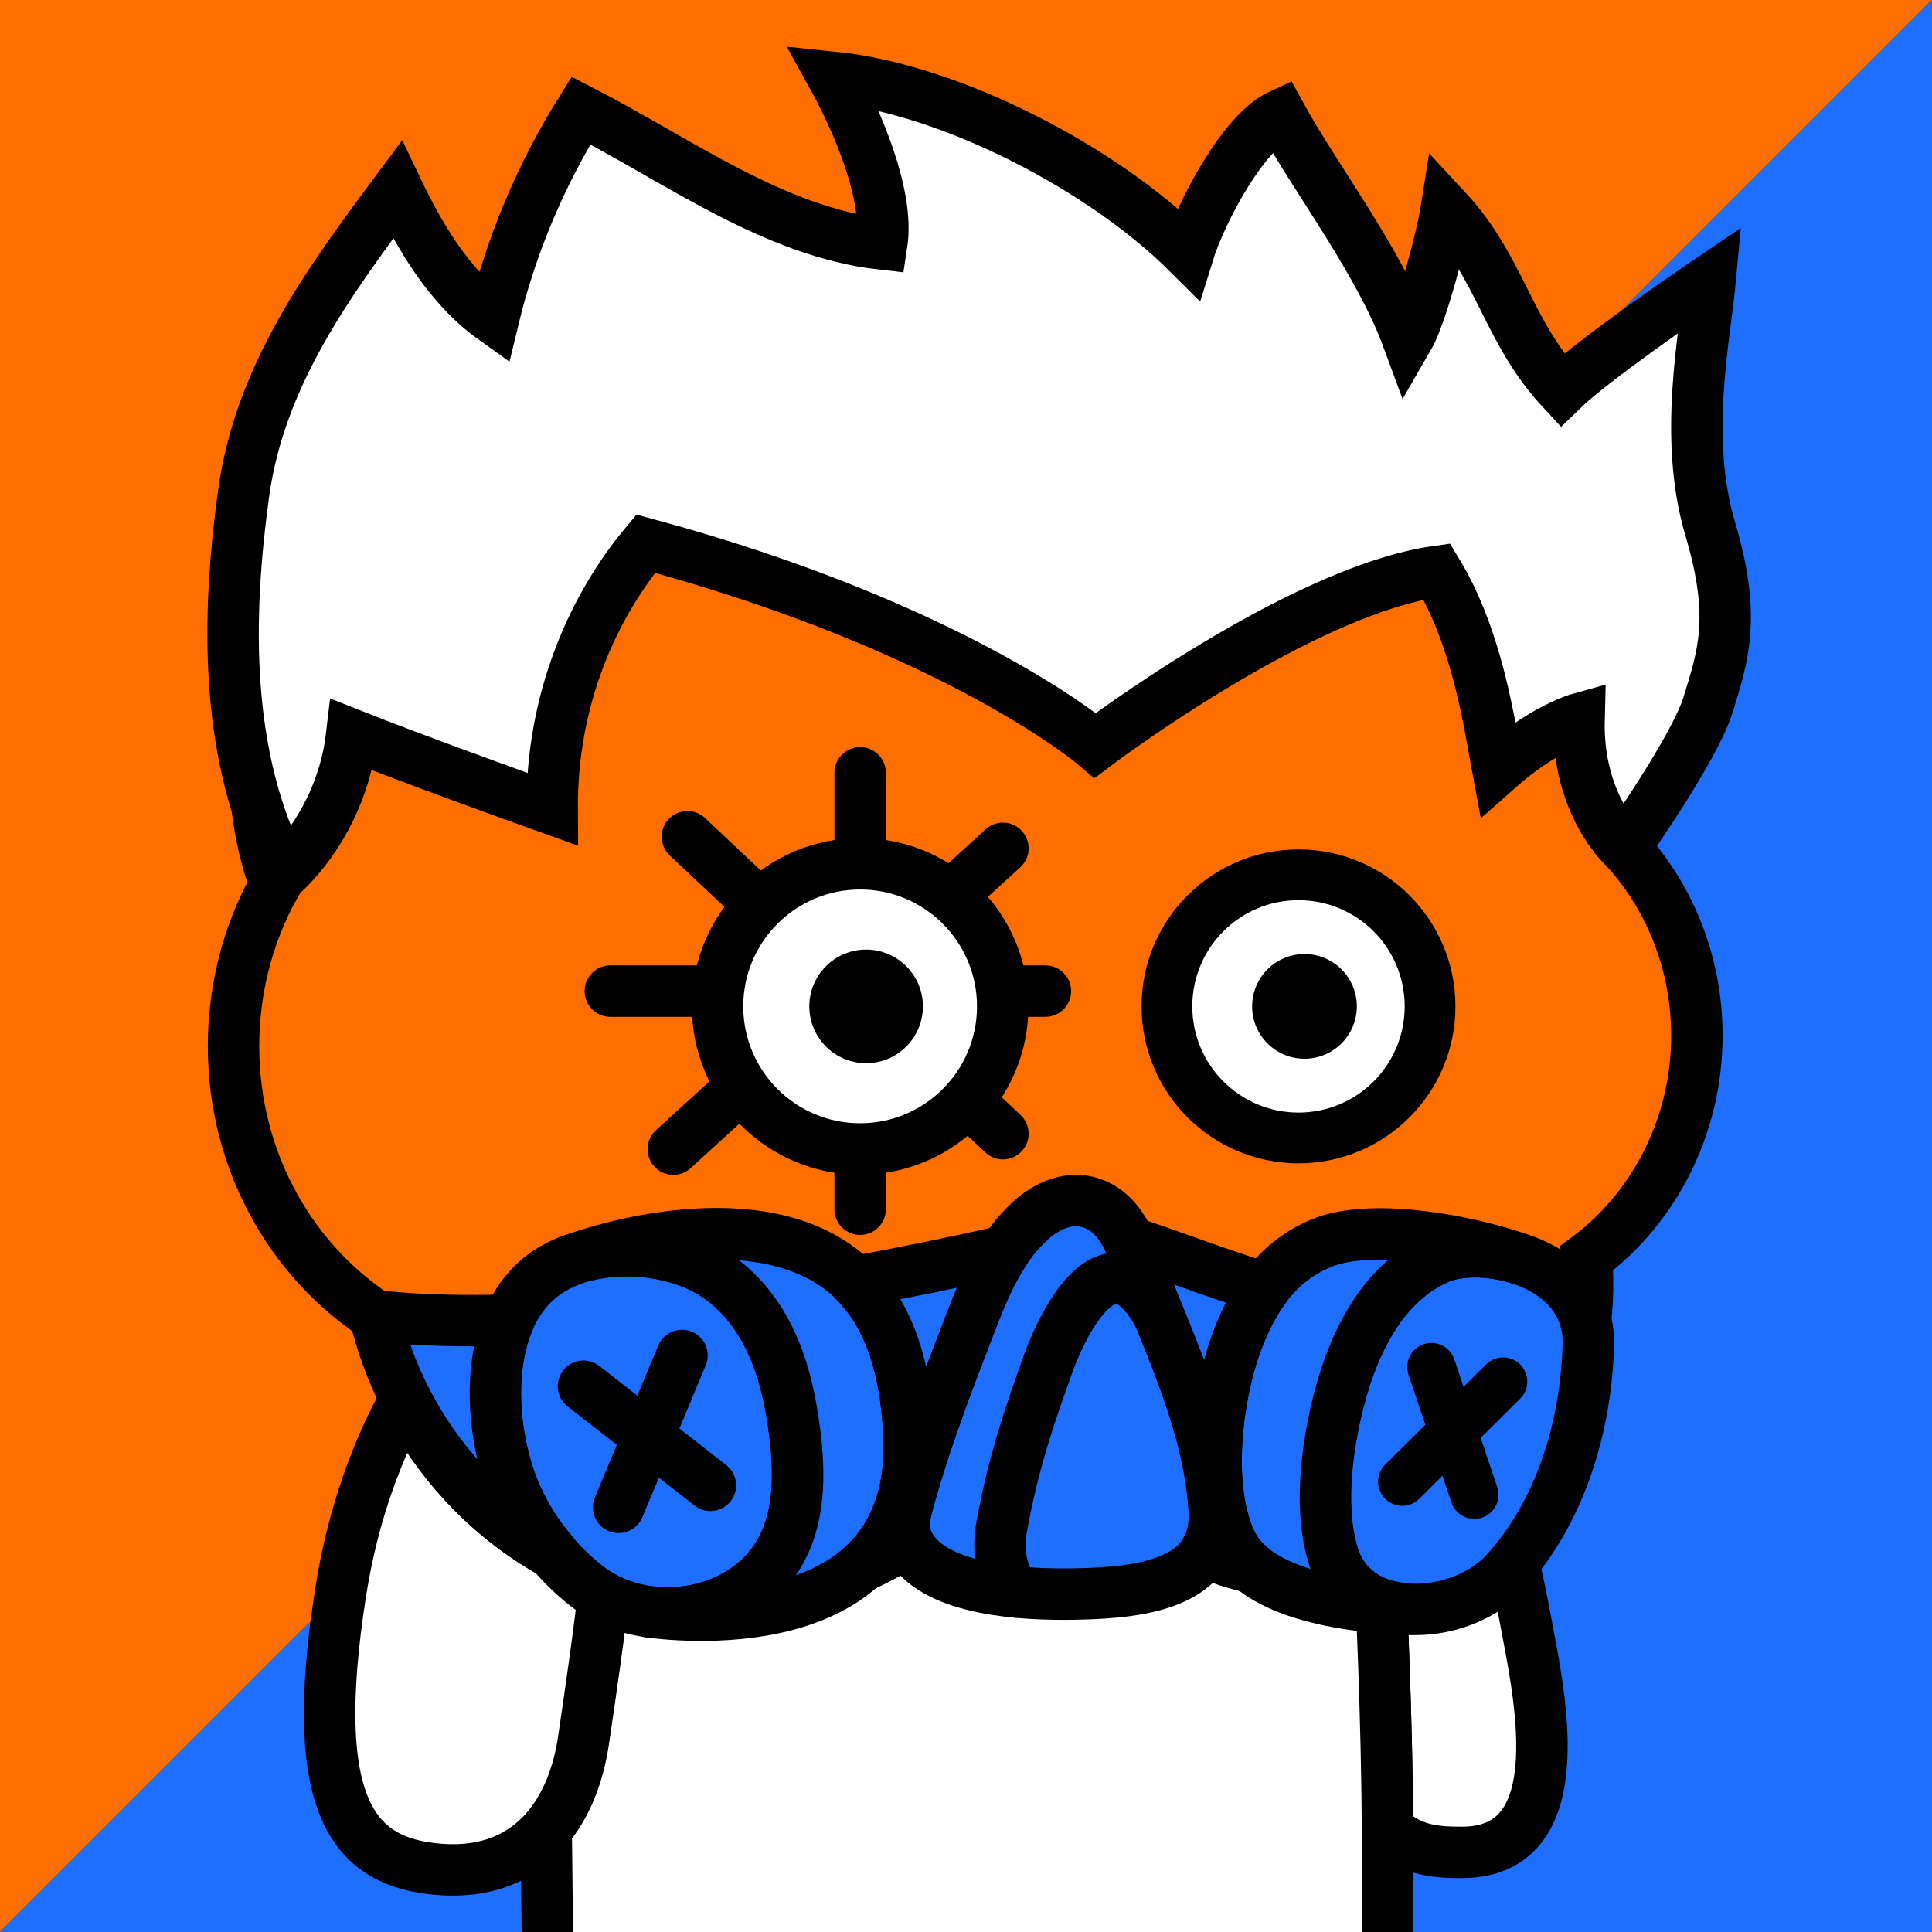
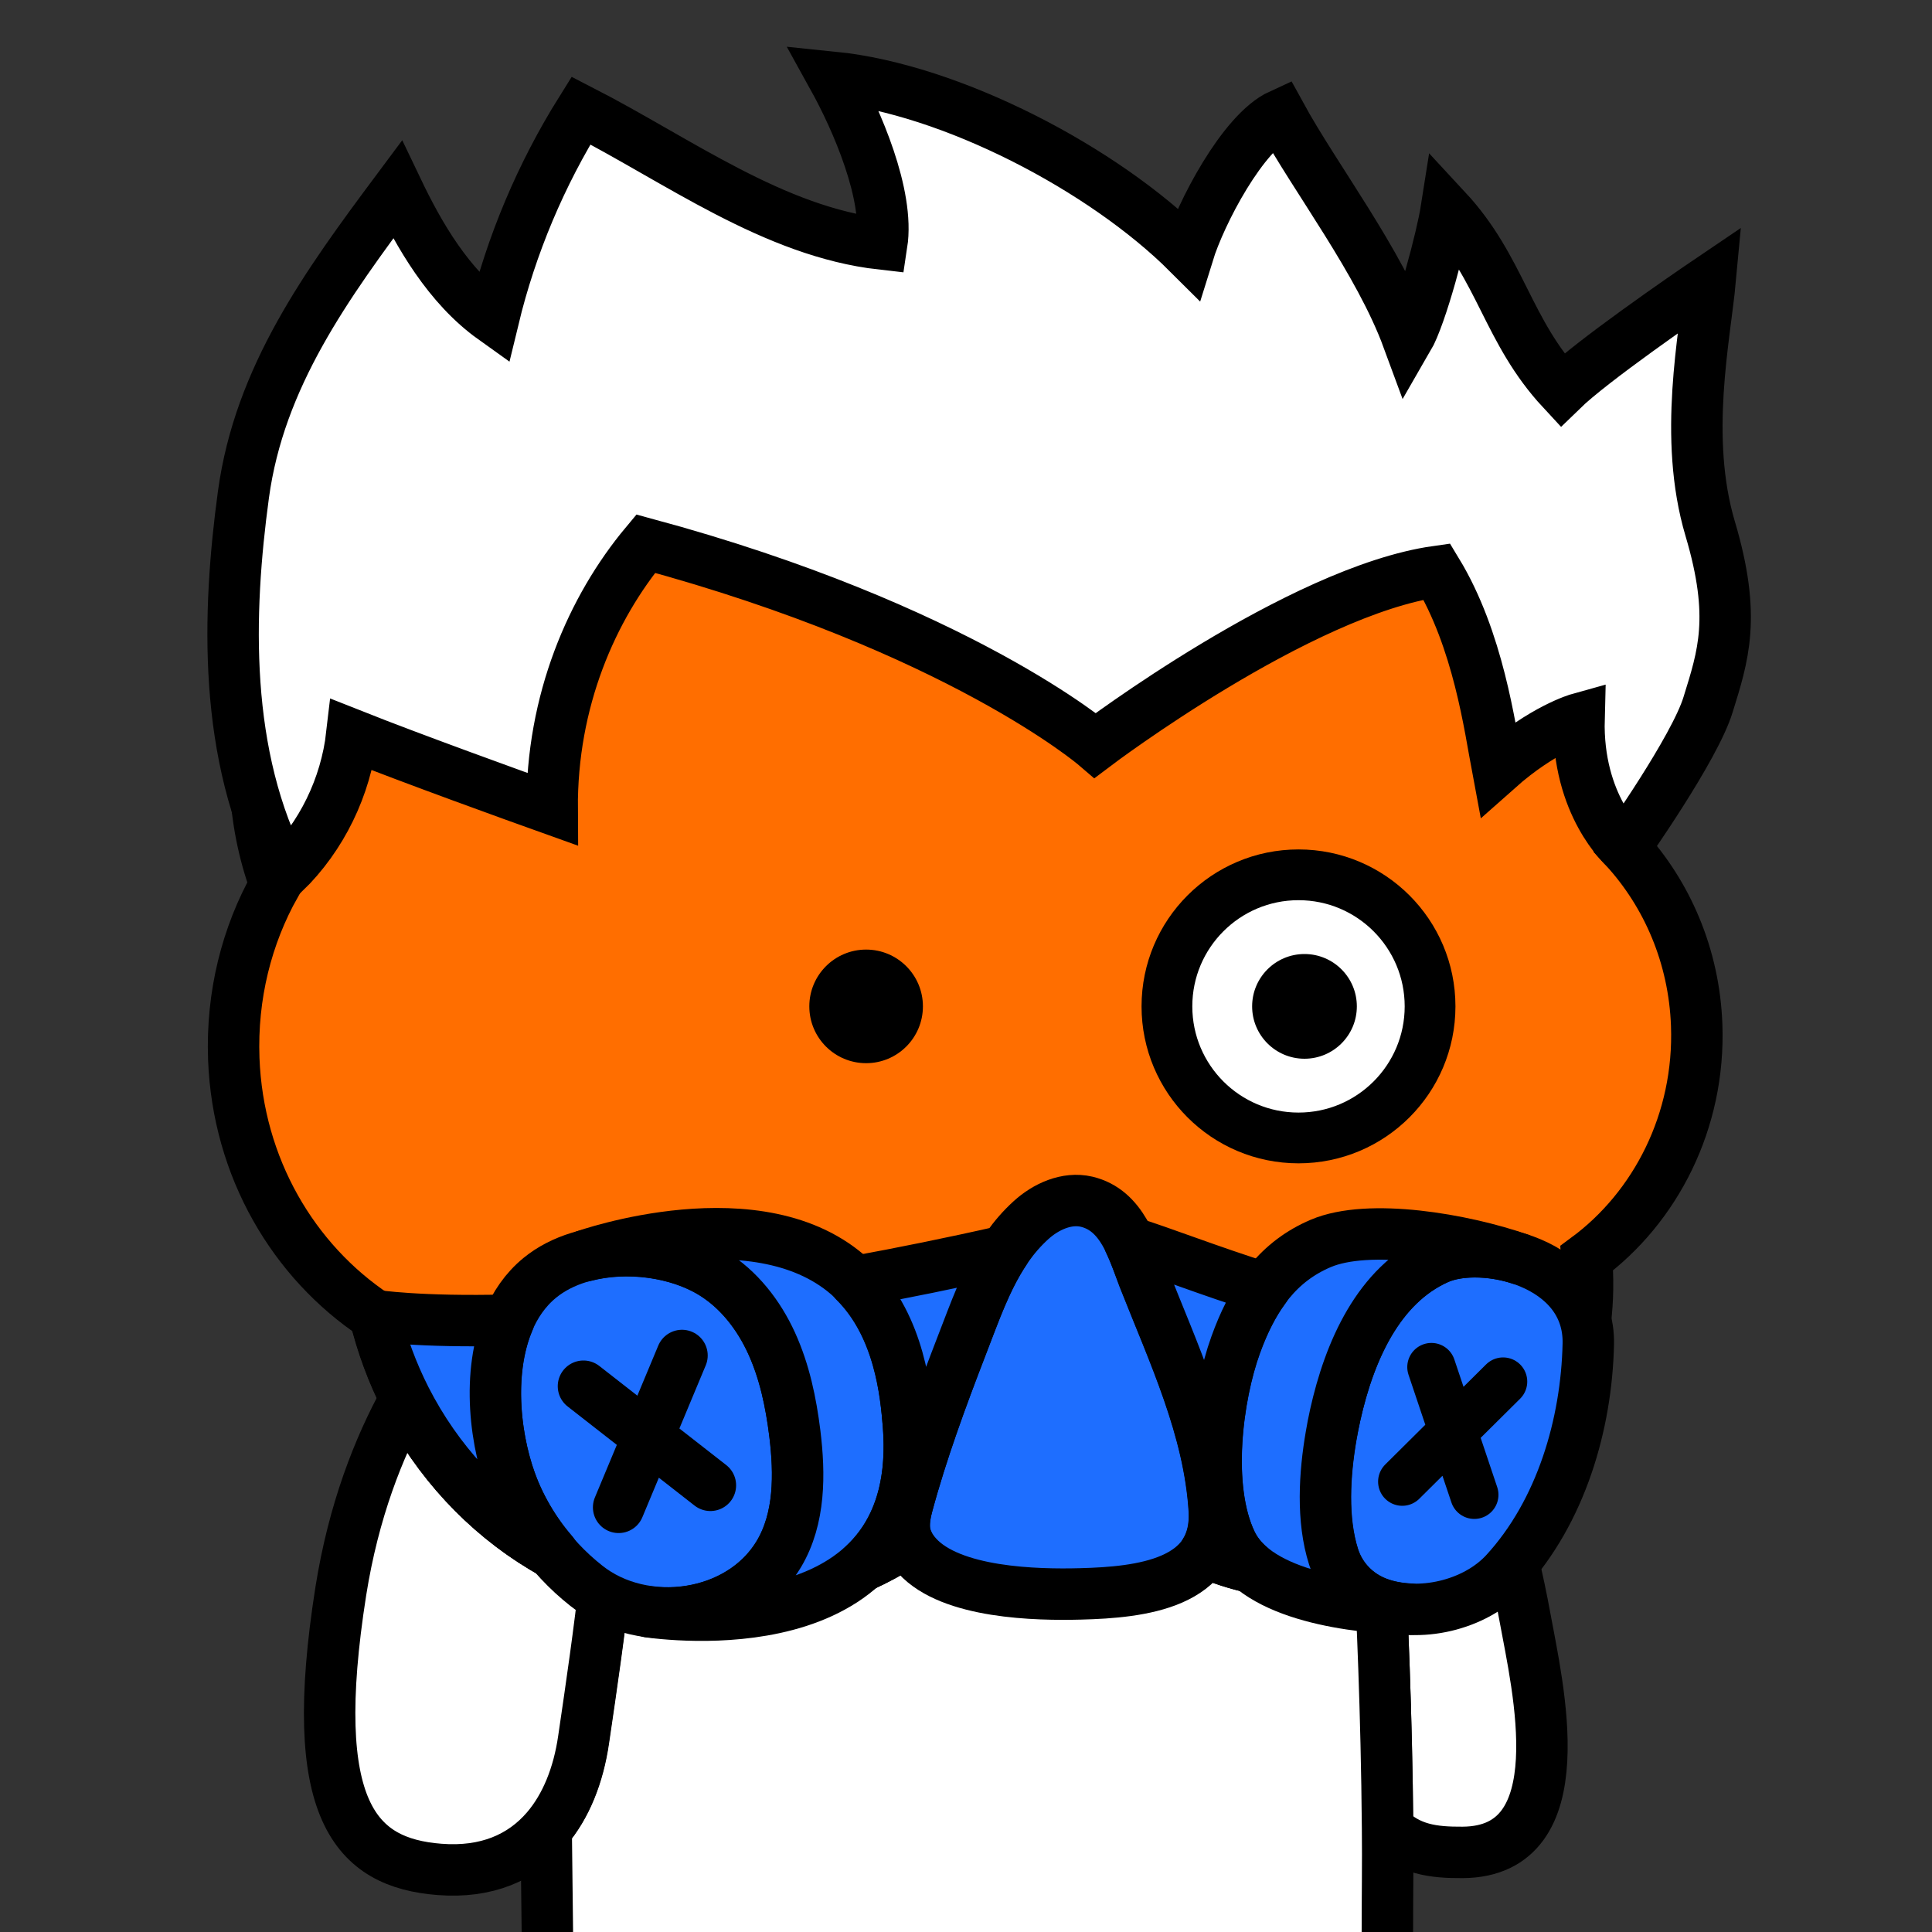
<svg xmlns="http://www.w3.org/2000/svg" xmlns:xlink="http://www.w3.org/1999/xlink" xml:space="preserve" id="レイヤー_1" x="0" y="0" style="enable-background:new 0 0 1000 1000" version="1.1" viewBox="0 0 1000 1000">
  <rect x="0" y="0" width="1000" height="1000" fill="#333333" stroke="none" />
  <style>.st3{fill:#fff;stroke:#000;stroke-width:26.621;stroke-linecap:round;stroke-linejoin:round;stroke-miterlimit:10}.st7{fill:#1e6eff;stroke-width:26.619}.st11,.st12,.st7,.st8,.st9{stroke:#000;stroke-linecap:round;stroke-miterlimit:10}.st8{fill:#1e6eff;stroke-width:26.619;stroke-linejoin:round}.st11,.st12,.st9{fill:none;stroke-width:25}.st11,.st12{stroke-width:26.619}.st12{stroke-width:26.621}</style>
-   <path d="M1000 0H0v1000L1000 0z" style="fill:#ff6e00" />
-   <path d="M1000 0 0 1000h1000z" style="fill:#1e6eff" />
  <defs>
    <path id="SVGID_1_" d="M0 0h1000v1000H0z" />
  </defs>
  <clipPath id="SVGID_00000062895838391482718710000001803839132202516407_">
    <use xlink:href="#SVGID_1_" style="overflow:visible" />
  </clipPath>
  <g style="clip-path:url(#SVGID_00000062895838391482718710000001803839132202516407_)">
    <path d="M718.2 946.2c11 11.1 23.6 12.7 38.9 12.6 59.4-.4 38.7-86.1 32.2-121.8-3.5-19.1-8.4-40.4-15.1-61.2-16.8 16-37.4 27.8-60.2 34 1.2 22.5 3.7 76.1 4.2 136.4z" class="st3" />
    <path d="M718.1 1000c0-18 .3-36.2.1-53.8-.5-60.3-3-114-4.2-136.4-9.7 2.6-19.8 4.2-30.2 4.7h-.5c-22.1.8-43.2-3.6-62.2-12.3-18.8 12.4-41 19.9-64.8 20.9-31.4 1.3-60.7-9-84-27.3-26.8 18.1-58.4 29.2-92.5 30.6-23.3 1-45.7-2.7-66.6-10.1-3 28.1-7.2 56.2-11.3 84.1-2.7 18.7-9.1 34.7-19.2 46.4.2 17.8.4 35 .6 51.8v1.5" style="fill:#fff;stroke:#000;stroke-width:26.621;stroke-linejoin:round;stroke-miterlimit:10" />
    <path d="M281.1 801.1c-30.1-18.1-54.9-44.8-71.3-77-13.8 25-26.8 57.9-33.4 99.5-17.9 113.7 7.6 140.6 51.1 144 24.3 1.9 42.7-6.1 55.4-20.9 10-11.7 16.5-27.7 19.2-46.4 4.1-27.9 8.2-55.9 11.3-84.1-11.4-3.9-22.1-9-32.3-15.1z" class="st3" />
  </g>
  <path d="M878.2 530.6c-1.3-35.7-15.3-67.8-37.2-91.7 11.7-21.7 18-47 17-73.8-2.8-74.4-60.8-132.9-131.1-133.8-28.4-57.1-86.4-95-151.9-92.3-31.5 1.3-60.6 11.8-84.9 29-28-19.6-61.9-30.4-98.1-28.9-62.1 2.6-114.8 40.8-140.9 95.1-71.1 20.3-122 89.8-119 170.2.7 18.8 4.3 36.8 10.4 53.5-14.8 26.3-22.7 57.3-21.5 90.1 2.1 56.3 30.9 104.9 73.2 133 3.7 15.2 9.1 29.7 15.9 43.1 16.4 32.2 41.2 59 71.3 77 10.2 6.1 20.9 11.2 32.2 15.2 20.8 7.4 43.3 11.1 66.6 10.1 34.1-1.4 65.8-12.5 92.5-30.6 23.3 18.3 52.6 28.6 84 27.3 23.8-1 46-8.6 64.8-20.9 19 8.7 40.1 13.1 62.2 12.3h.5c10.4-.4 20.5-2 30.2-4.7 22.8-6.2 43.3-18 60.2-34 30.4-28.8 48.8-71 47-117.2-.1-2.4-.3-4.9-.4-7.3 35.8-26.4 58.8-71.1 57-120.7z" style="fill:#ff6e00;stroke:#000;stroke-width:26.621;stroke-miterlimit:10" />
  <path d="M884.1 364.7c7.8-25.2 14.7-45.3 1.1-91-14.1-47.4-2.7-99.7 0-128.9-13.9 9.4-61.4 42.2-76.7 57.1-28.4-30.6-31.5-62.8-59.9-93.4-2.2 14-12.8 54.7-19.9 66.9-14.8-40.2-47.8-82.9-65.9-116-19.5 8.9-41.4 51-47.8 71.7C571.1 87.3 492.4 46.2 431.2 40c12.4 22.4 29.1 60.9 25.2 86.3C400.5 120 351 83 300.7 57.2c-20.7 33.1-36.1 69.6-45.3 107.7-23.4-16.7-38.7-43.7-49.7-66.7C169.1 147.3 134.3 195 126 256s-10.7 135.1 21.2 195.8c19.3-18.8 31.8-44.5 34.9-71.5 31.5 12.5 84.4 31.6 103.7 38.5-.4-56.1 20.6-104.1 48.4-137.4 162 43.8 232.7 104.4 232.7 104.4s105.8-80 176.8-90c21.5 35.4 27.4 80.4 31.5 102.2 23.4-20.8 42.1-26 42.1-26-1.2 45 23.6 66.7 23.6 66.7s36.3-51.3 43.2-74z" style="fill:#fff;stroke:#000;stroke-width:26.621;stroke-linecap:round;stroke-miterlimit:10" />
  <path d="M691.1 732.4c7.3-32.8 22.3-67.3 53.1-81 23-10.3 78.8 1.6 77.9 44.2-.9 41.4-14 86.7-43 118.3-15.7 17.1-44.9 23.8-66.2 15.7-10.6-4-19.1-12.5-22.7-23.7-6.2-19.3-4.7-43-1.3-62.7.7-3.6 1.4-7.2 2.2-10.8z" class="st7" />
  <path d="M690.3 805.9c-6.2-19.3-4.7-43-1.3-62.7.6-3.6 1.3-7.2 2.1-10.8 7.3-32.8 22.3-67.3 53.1-81 10.3-4.6 27-4.8 42.3.2 0 0 0 0 0 0-29.2-10.2-78-18.6-102.9-8-21.6 9.2-34.7 26.6-44.1 52.5-9.5 26.2-15.9 73.7-2.2 102.4 13.4 28.1 65.4 33.7 92.6 34.4-5.9-.3-11.7-1.3-16.9-3.3-10.6-4-19.1-12.5-22.7-23.7z" class="st8" />
  <path d="m740.9 707.6 22.2 66.1M725.8 766.9l52.2-51.8" class="st9" />
  <path d="M474.7 805.3c-2.3-2.5-4.1-5.3-5.3-8.4-2.3-5.7-1.3-12.2.3-18.1 7.3-27.2 17.8-55.7 28-82.1 9.4-24.4 17.1-48.1 36-65.2 7.6-6.9 18.4-11.9 28.7-9.5 18.6 4.4 23.9 24.7 29.7 39.4 15.4 39.1 33.9 78 36.5 120.2 2.3 38.1-37.9 42.6-69.4 43.4-22.5.6-66.9-.3-84.5-19.7z" class="st7" />
-   <path d="M525.9 824s-11.6-10.7-7.4-33.9c6.3-34.8 15.1-59.1 23.6-83.1 6.1-17.3 31.1-75.1 57.7-26" style="fill:none;stroke:#000;stroke-width:26.619;stroke-linecap:round;stroke-linejoin:round;stroke-miterlimit:10" />
  <path d="M277.9 793.3c-4.5-6.7-8.4-13.8-11.6-21.3-13.4-32.1-16.9-86.1 13.1-110.6 23.2-19 64.4-17.7 89.2-2.6 13.8 8.4 24.1 21.7 30.8 36.4 6.7 14.7 10 30.6 12 46.6 2.6 21.2 2.7 44-8.2 62.4-19.9 33.6-70.1 40.2-99.7 16.6-9.9-7.8-18.6-17.1-25.6-27.5z" class="st8" />
  <path d="M470.2 737.4c-1.3-15.8-4.3-52.2-29.2-75.6-47.2-44.2-138.4-11.8-138.4-11.8v.1c22-5.8 48.2-2.1 66 8.8 13.8 8.4 24.1 21.7 30.8 36.4 6.7 14.7 10 30.6 12 46.6 2.6 21.2 2.7 44-8.2 62.4-13.7 23-41.6 33.4-67.3 30 18 2.4 143.3 15.7 134.3-96.9z" class="st8" />
  <path d="m302 717.5 65.7 51.3M353 701.6l-32.8 78.6" class="st11" />
  <path d="M637.4 798.5c-13.8-28.7-7.3-76.2 2.2-102.4 4.1-11.4 9-21.2 15-29.3-29-9.1-53.4-18.8-70-23.9 3 6.2 5.2 12.8 7.4 18.6 15.4 39.1 33.9 78 36.5 120.2.5 9-1.3 16-4.8 21.7 7.6 3.3 15.5 5.9 23.7 7.8-4.3-3.7-7.7-7.9-10-12.7zM469.7 778.8c7.3-27.2 17.8-55.7 28-82.1 6.8-17.5 12.7-34.6 22.4-49.2-27.7 6.3-53.6 11.5-77.7 15.9 23.5 23.4 26.5 58.6 27.8 74.1 2.8 35.3-7.6 58.2-23.7 73 8-3.7 15.8-8 23.1-12.8-.1-.2-.2-.4-.3-.7-2.3-5.8-1.2-12.2.4-18.2zM266.3 772c-10.2-24.4-14.6-61.5-2.9-88.7-46.6 1.2-69.4-2.4-69.4-2.4 3.7 15.2 9.1 29.7 15.9 43.1 16.4 32.2 41.2 59 71.3 77 1.6 1 3.3 1.9 4.9 2.8-2.9-3.4-5.7-6.9-8.2-10.6-4.6-6.6-8.5-13.7-11.6-21.2z" class="st8" />
-   <path d="M445.2 625.9V400M315.9 513h225.2M348.5 594.8l170.6-155.7M355.8 433.1l163.3 153.7" class="st12" />
  <circle cx="672.1" cy="520.9" r="68.1" style="fill:#fff;stroke:#000;stroke-width:26.273;stroke-miterlimit:10" />
  <circle cx="675.2" cy="520.9" r="27.1" />
-   <circle cx="445.2" cy="520.9" r="73.8" style="fill:#fff;stroke:#000;stroke-width:26.619;stroke-miterlimit:10" />
  <circle cx="448.3" cy="520.9" r="29.4" />
</svg>